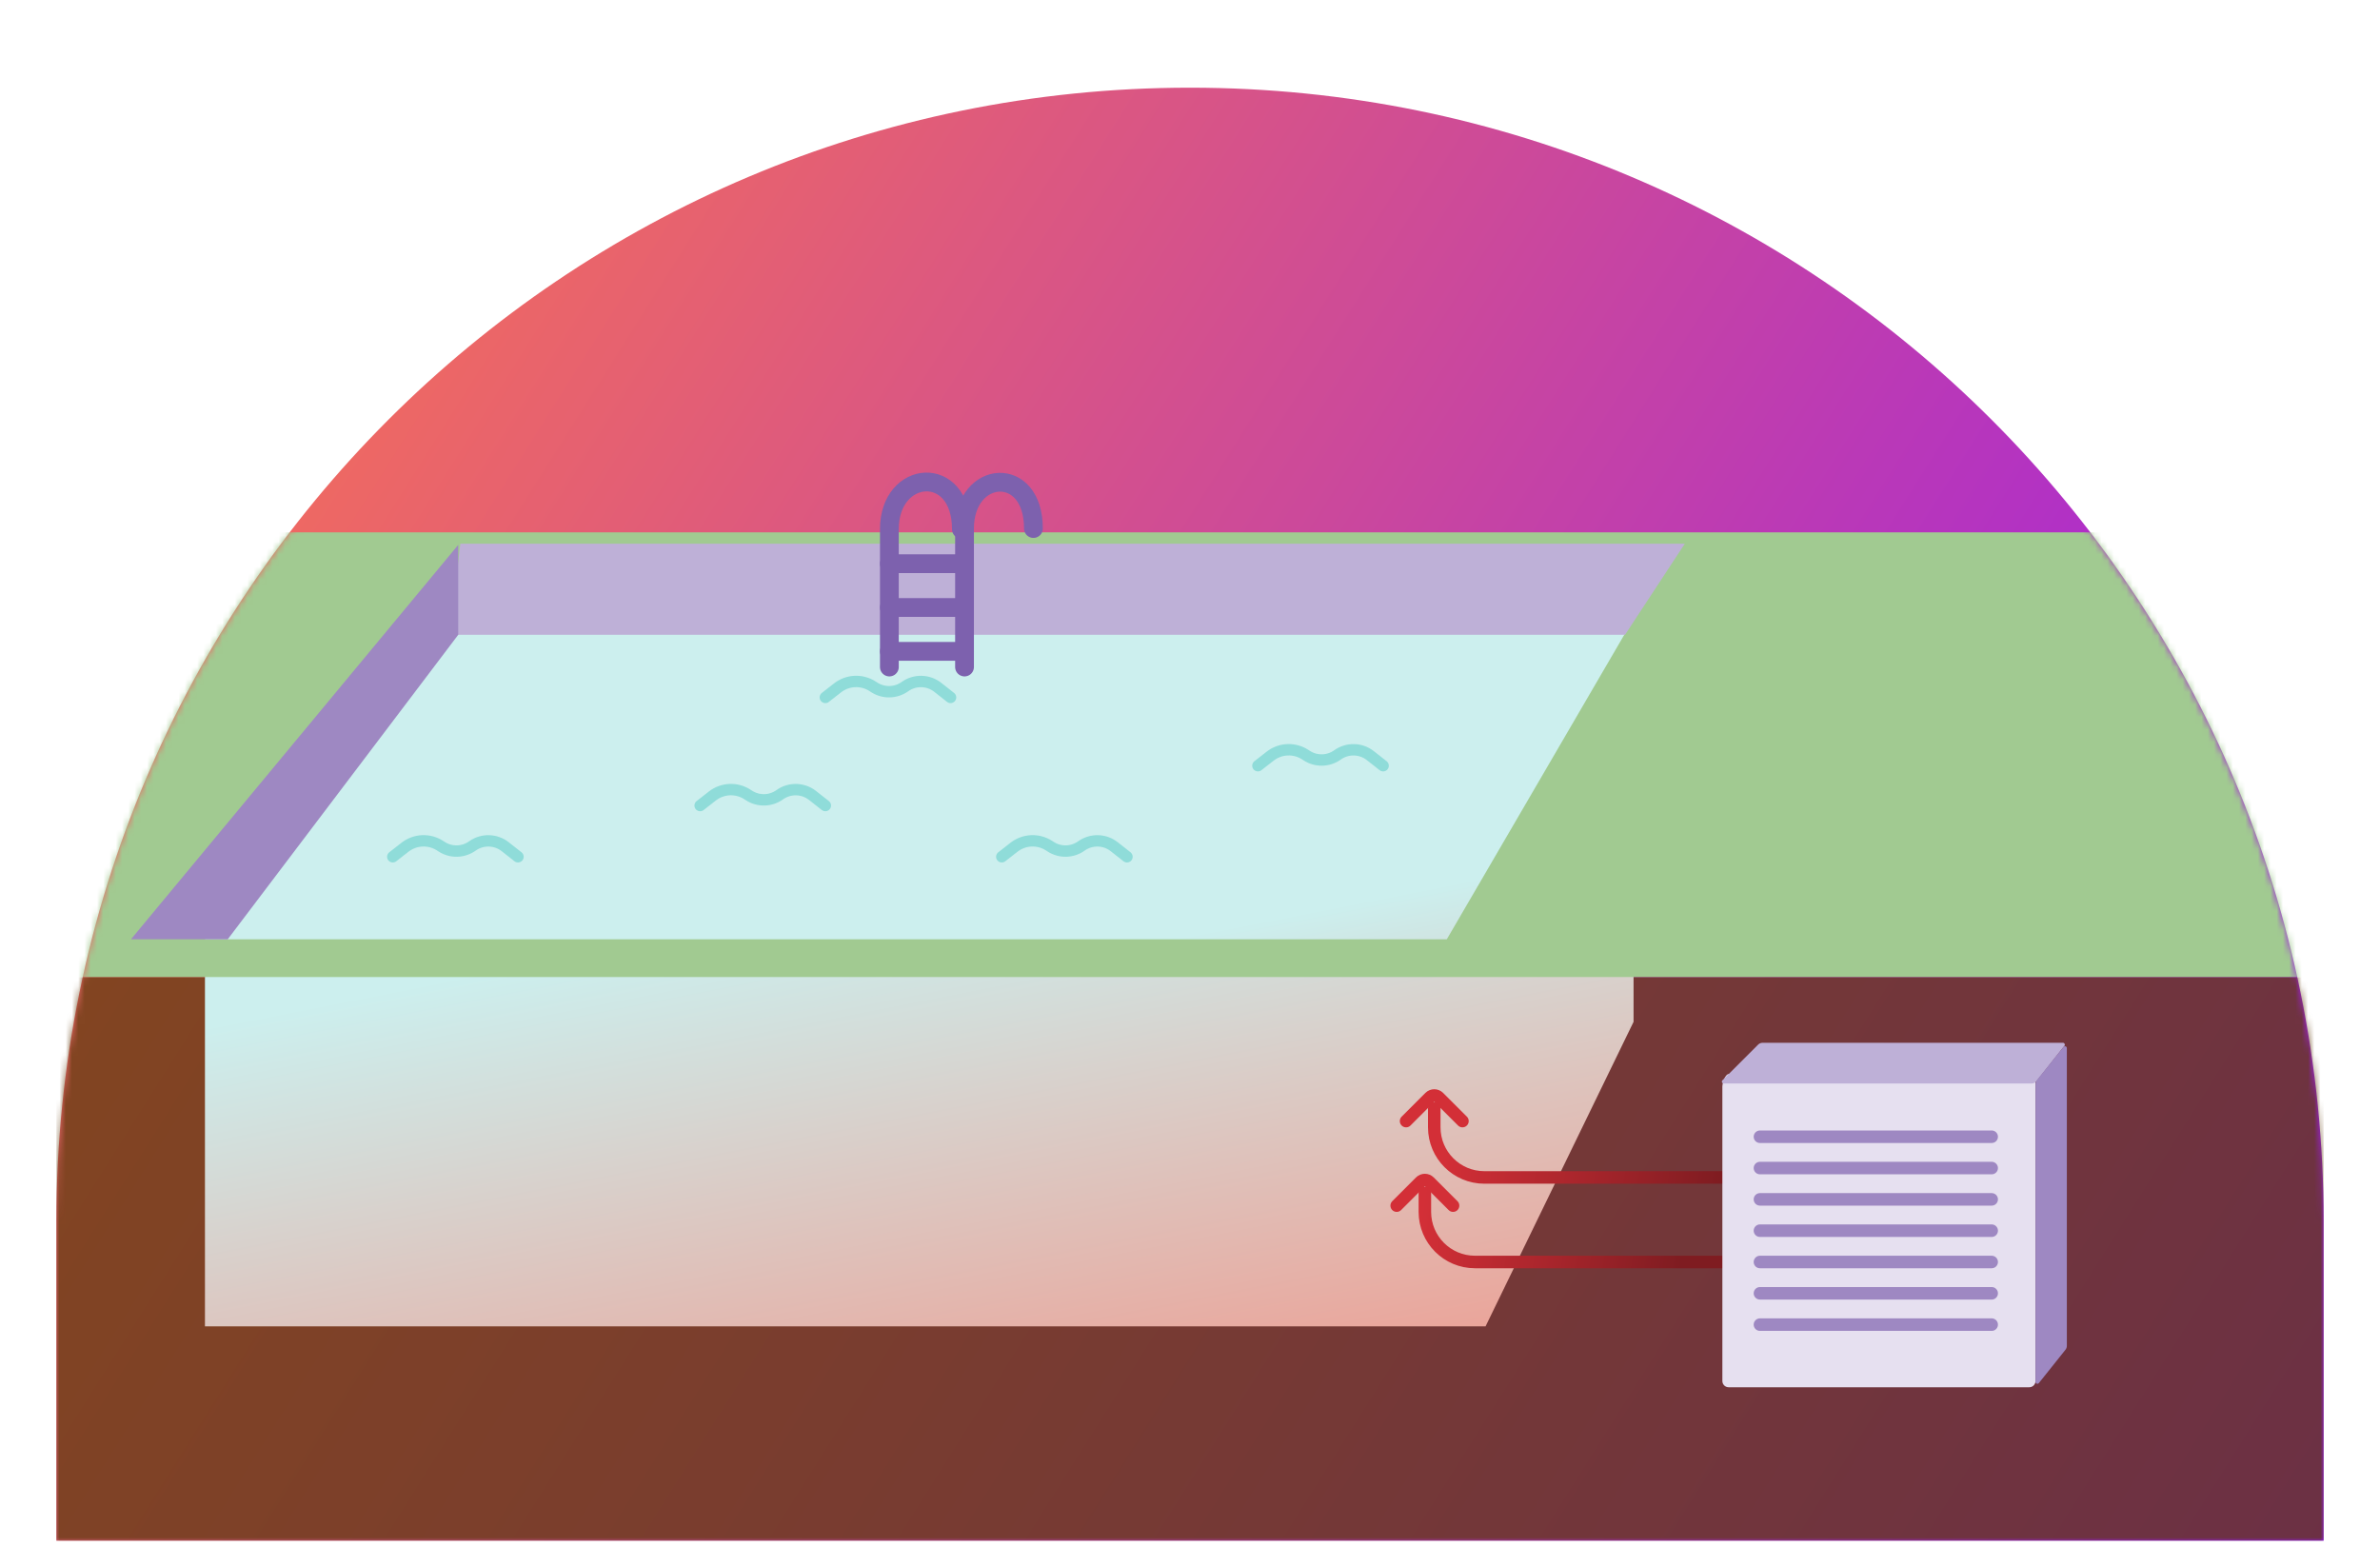
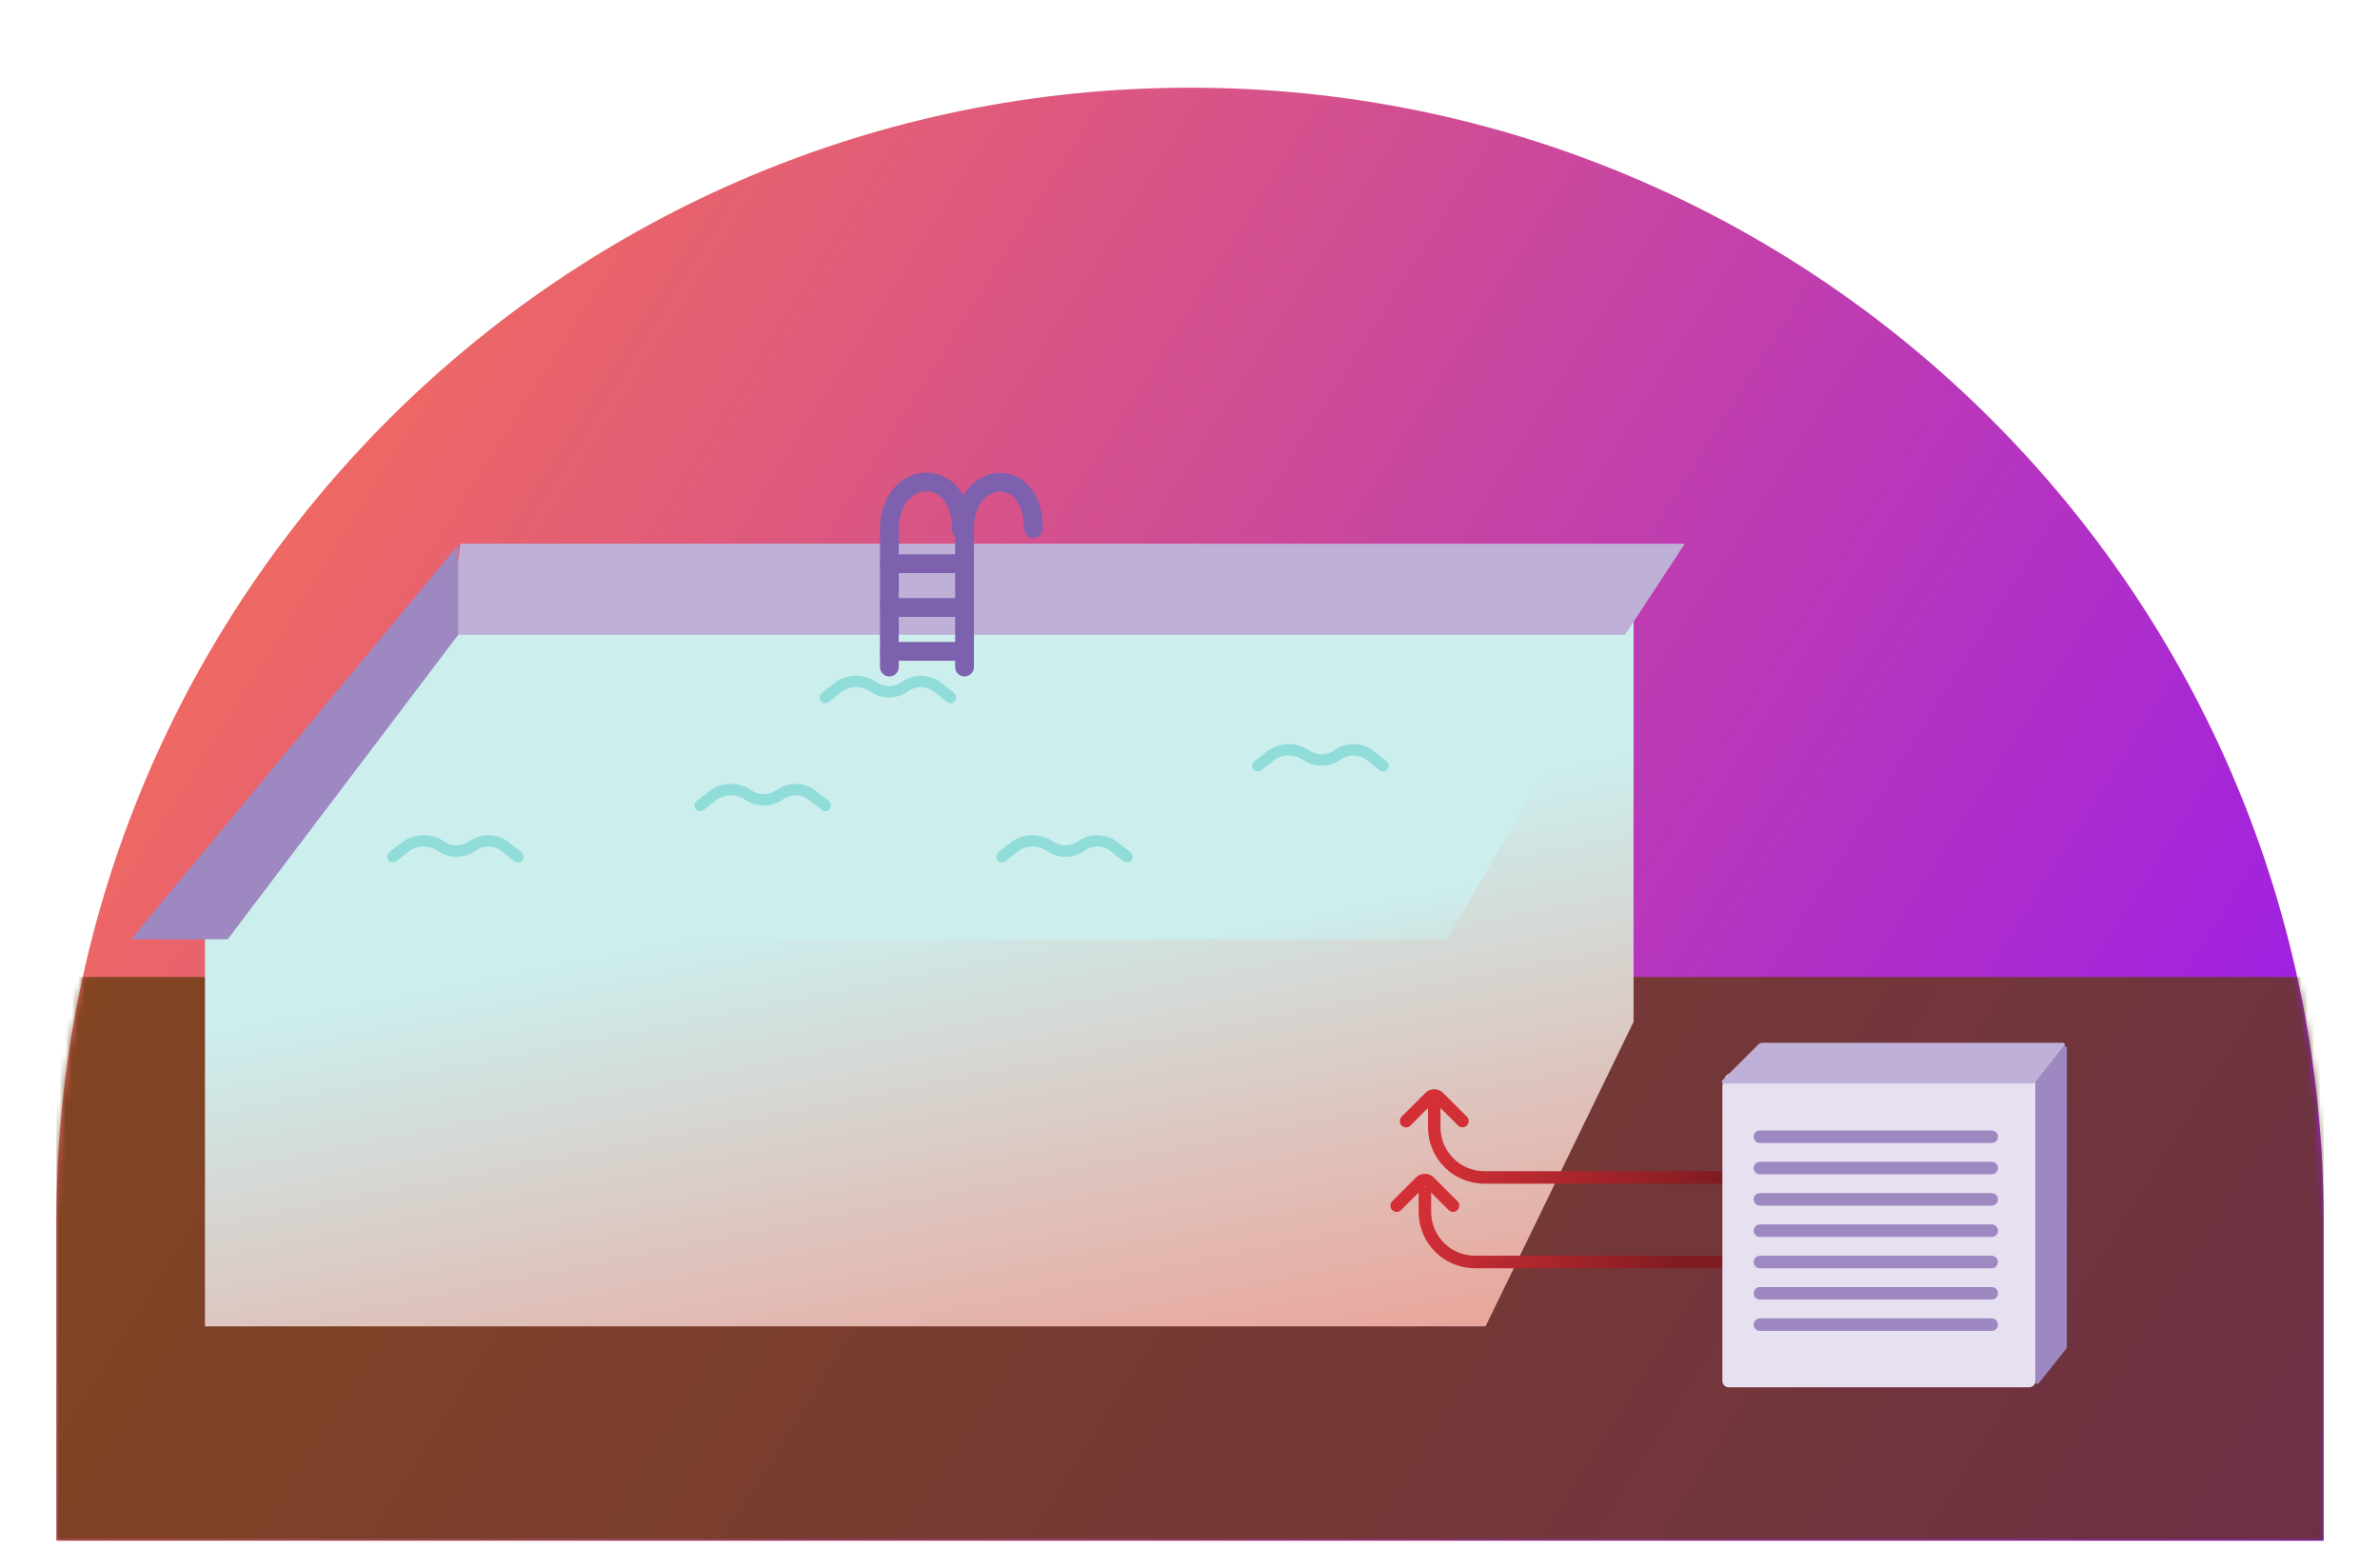
<svg xmlns="http://www.w3.org/2000/svg" width="380" height="250" viewBox="0 0 380 250" fill="none">
  <path d="M9 195C9 95.037 90.037 14 190 14C289.964 14 371 95.037 371 195V246H9V195Z" fill="url(#paint0_linear_6_291)" />
  <mask id="mask0_6_291" style="mask-type:alpha" maskUnits="userSpaceOnUse" x="9" y="14" width="362" height="232">
    <path d="M9 195C9 95.037 90.037 14 190 14C289.964 14 371 95.037 371 195V246H9V195Z" fill="#F36D5B" />
  </mask>
  <g mask="url(#mask0_6_291)">
    <path d="M371 156H9V246H371V156Z" fill="#5F3A0A" fill-opacity="0.75" />
    <path d="M73.617 96.814H260.821V163.153L237.193 211.772H32.723V149.976L73.617 96.814Z" fill="url(#paint1_linear_6_291)" />
-     <path d="M9 85H371V156H9V85Z" fill="#A1CA91" />
    <path d="M73.617 96.814H260.821L261 98.5L231 149.976H32.723L73.617 96.814Z" fill="url(#paint2_linear_6_291)" />
    <path d="M73.5 86.817H269L259.458 101.358H71.799L73.5 86.817Z" fill="#BEB0D7" />
    <path d="M20.909 149.976L73.162 87V101.358L36.358 149.976H20.909Z" fill="#9E88C2" />
    <path opacity="0.3" d="M62.712 136.799L64.663 135.276C66.283 134.011 68.525 133.91 70.252 135.022L70.518 135.193C72.023 136.163 73.968 136.115 75.423 135.073C77.004 133.942 79.141 133.992 80.667 135.194L82.704 136.799" stroke="#00ADA9" stroke-width="1.818" stroke-linecap="round" />
    <path opacity="0.3" d="M111.785 128.62L113.736 127.097C115.356 125.832 117.598 125.731 119.325 126.843L119.591 127.014C121.096 127.984 123.04 127.936 124.496 126.894C126.077 125.763 128.214 125.813 129.74 127.015L131.777 128.62" stroke="#00ADA9" stroke-width="1.818" stroke-linecap="round" />
    <path opacity="0.3" d="M159.949 136.799L161.9 135.276C163.52 134.011 165.762 133.91 167.49 135.022L167.755 135.193C169.26 136.163 171.205 136.115 172.661 135.073C174.241 133.942 176.378 133.992 177.904 135.194L179.942 136.799" stroke="#00ADA9" stroke-width="1.818" stroke-linecap="round" />
    <path opacity="0.3" d="M200.843 122.259L202.795 120.736C204.414 119.471 206.656 119.369 208.384 120.482L208.649 120.653C210.154 121.622 212.099 121.575 213.555 120.533C215.135 119.402 217.272 119.451 218.798 120.654L220.836 122.259" stroke="#00ADA9" stroke-width="1.818" stroke-linecap="round" />
    <path opacity="0.3" d="M131.777 111.354L133.729 109.83C135.348 108.566 137.591 108.464 139.318 109.577L139.583 109.748C141.089 110.717 143.033 110.67 144.489 109.628C146.069 108.497 148.206 108.546 149.733 109.749L151.77 111.354" stroke="#00ADA9" stroke-width="1.818" stroke-linecap="round" />
    <path d="M153.5 84.5C153.5 74 142 74.9 142 84.5C142 94.1 142 104.167 142 106.5" stroke="#7D61AE" stroke-width="3" stroke-linecap="round" />
    <path d="M165 84.388C165 74.102 154 74.983 154 84.388C154 93.792 154 104.214 154 106.5" stroke="#7D61AE" stroke-width="3" stroke-linecap="round" />
    <path d="M142 90H154" stroke="#7D61AE" stroke-width="3" stroke-linecap="round" />
    <path d="M142 97H154" stroke="#7D61AE" stroke-width="3" stroke-linecap="round" />
    <path d="M142 104H154" stroke="#7D61AE" stroke-width="3" stroke-linecap="round" />
    <path d="M280 188H237C232.582 188 229 184.418 229 180V177" stroke="url(#paint3_linear_6_291)" stroke-width="2" stroke-linecap="round" />
    <path d="M224.5 179L228.293 175.207C228.683 174.817 229.317 174.817 229.707 175.207L233.5 179" stroke="#D32F37" stroke-width="2" stroke-linecap="round" />
    <path d="M278.5 201.5H235.5C231.082 201.5 227.5 197.918 227.5 193.5V190.5" stroke="url(#paint4_linear_6_291)" stroke-width="2" stroke-linecap="round" />
    <path d="M223 192.5L226.793 188.707C227.183 188.317 227.817 188.317 228.207 188.707L232 192.5" stroke="#D32F37" stroke-width="2" stroke-linecap="round" />
    <path d="M324 171.5H276C275.448 171.5 275 172.948 275 173.5V220.5C275 221.052 275.448 221.5 276 221.5H324C324.552 221.5 325 221.052 325 220.5V172.5C325 171.948 324.552 171.5 324 171.5Z" fill="#E6E0F0" />
    <path d="M280.707 166.793C280.895 166.605 281.149 166.5 281.414 166.5H329.381C329.631 166.5 329.771 166.789 329.616 166.986L325.164 172.62C324.975 172.86 324.686 173 324.38 173H275.224C274.957 173 274.823 172.677 275.012 172.488L280.707 166.793Z" fill="#BEB0D7" />
    <path d="M325 173.078C325 172.85 325.078 172.629 325.22 172.452L329.466 167.165C329.643 166.944 330 167.069 330 167.353V214.884C330 215.111 329.923 215.331 329.782 215.508L325.534 220.83C325.357 221.052 325 220.927 325 220.643V173.078Z" fill="#9E88C2" />
    <path d="M281 181.5H318" stroke="#9E88C2" stroke-width="2" stroke-linecap="round" />
    <path d="M281 186.5H318" stroke="#9E88C2" stroke-width="2" stroke-linecap="round" />
    <path d="M281 191.5H318" stroke="#9E88C2" stroke-width="2" stroke-linecap="round" />
    <path d="M281 196.5H318" stroke="#9E88C2" stroke-width="2" stroke-linecap="round" />
    <path d="M281 201.5H318" stroke="#9E88C2" stroke-width="2" stroke-linecap="round" />
    <path d="M281 206.5H318" stroke="#9E88C2" stroke-width="2" stroke-linecap="round" />
    <path d="M281 211.5H318" stroke="#9E88C2" stroke-width="2" stroke-linecap="round" />
  </g>
  <defs>
    <linearGradient id="paint0_linear_6_291" x1="43.131" y1="51.16" x2="365.679" y2="254.443" gradientUnits="userSpaceOnUse">
      <stop stop-color="#F36D5B" />
      <stop offset="1" stop-color="#9315F6" />
    </linearGradient>
    <linearGradient id="paint1_linear_6_291" x1="146.772" y1="96.814" x2="178.124" y2="255.847" gradientUnits="userSpaceOnUse">
      <stop offset="0.27" stop-color="#CCEFEE" />
      <stop offset="1" stop-color="#F58A7C" />
    </linearGradient>
    <linearGradient id="paint2_linear_6_291" x1="146.772" y1="96.814" x2="178.124" y2="255.847" gradientUnits="userSpaceOnUse">
      <stop offset="0.369" stop-color="#CCEFEE" />
      <stop offset="1" stop-color="#F36D5B" />
    </linearGradient>
    <linearGradient id="paint3_linear_6_291" x1="229" y1="177" x2="322.5" y2="191.5" gradientUnits="userSpaceOnUse">
      <stop offset="0.025" stop-color="#D32F37" />
      <stop offset="0.495" stop-color="#7F1C21" />
    </linearGradient>
    <linearGradient id="paint4_linear_6_291" x1="227.5" y1="190.5" x2="321" y2="205" gradientUnits="userSpaceOnUse">
      <stop stop-color="#D32F37" />
      <stop offset="0.445" stop-color="#7F1C21" />
    </linearGradient>
  </defs>
</svg>